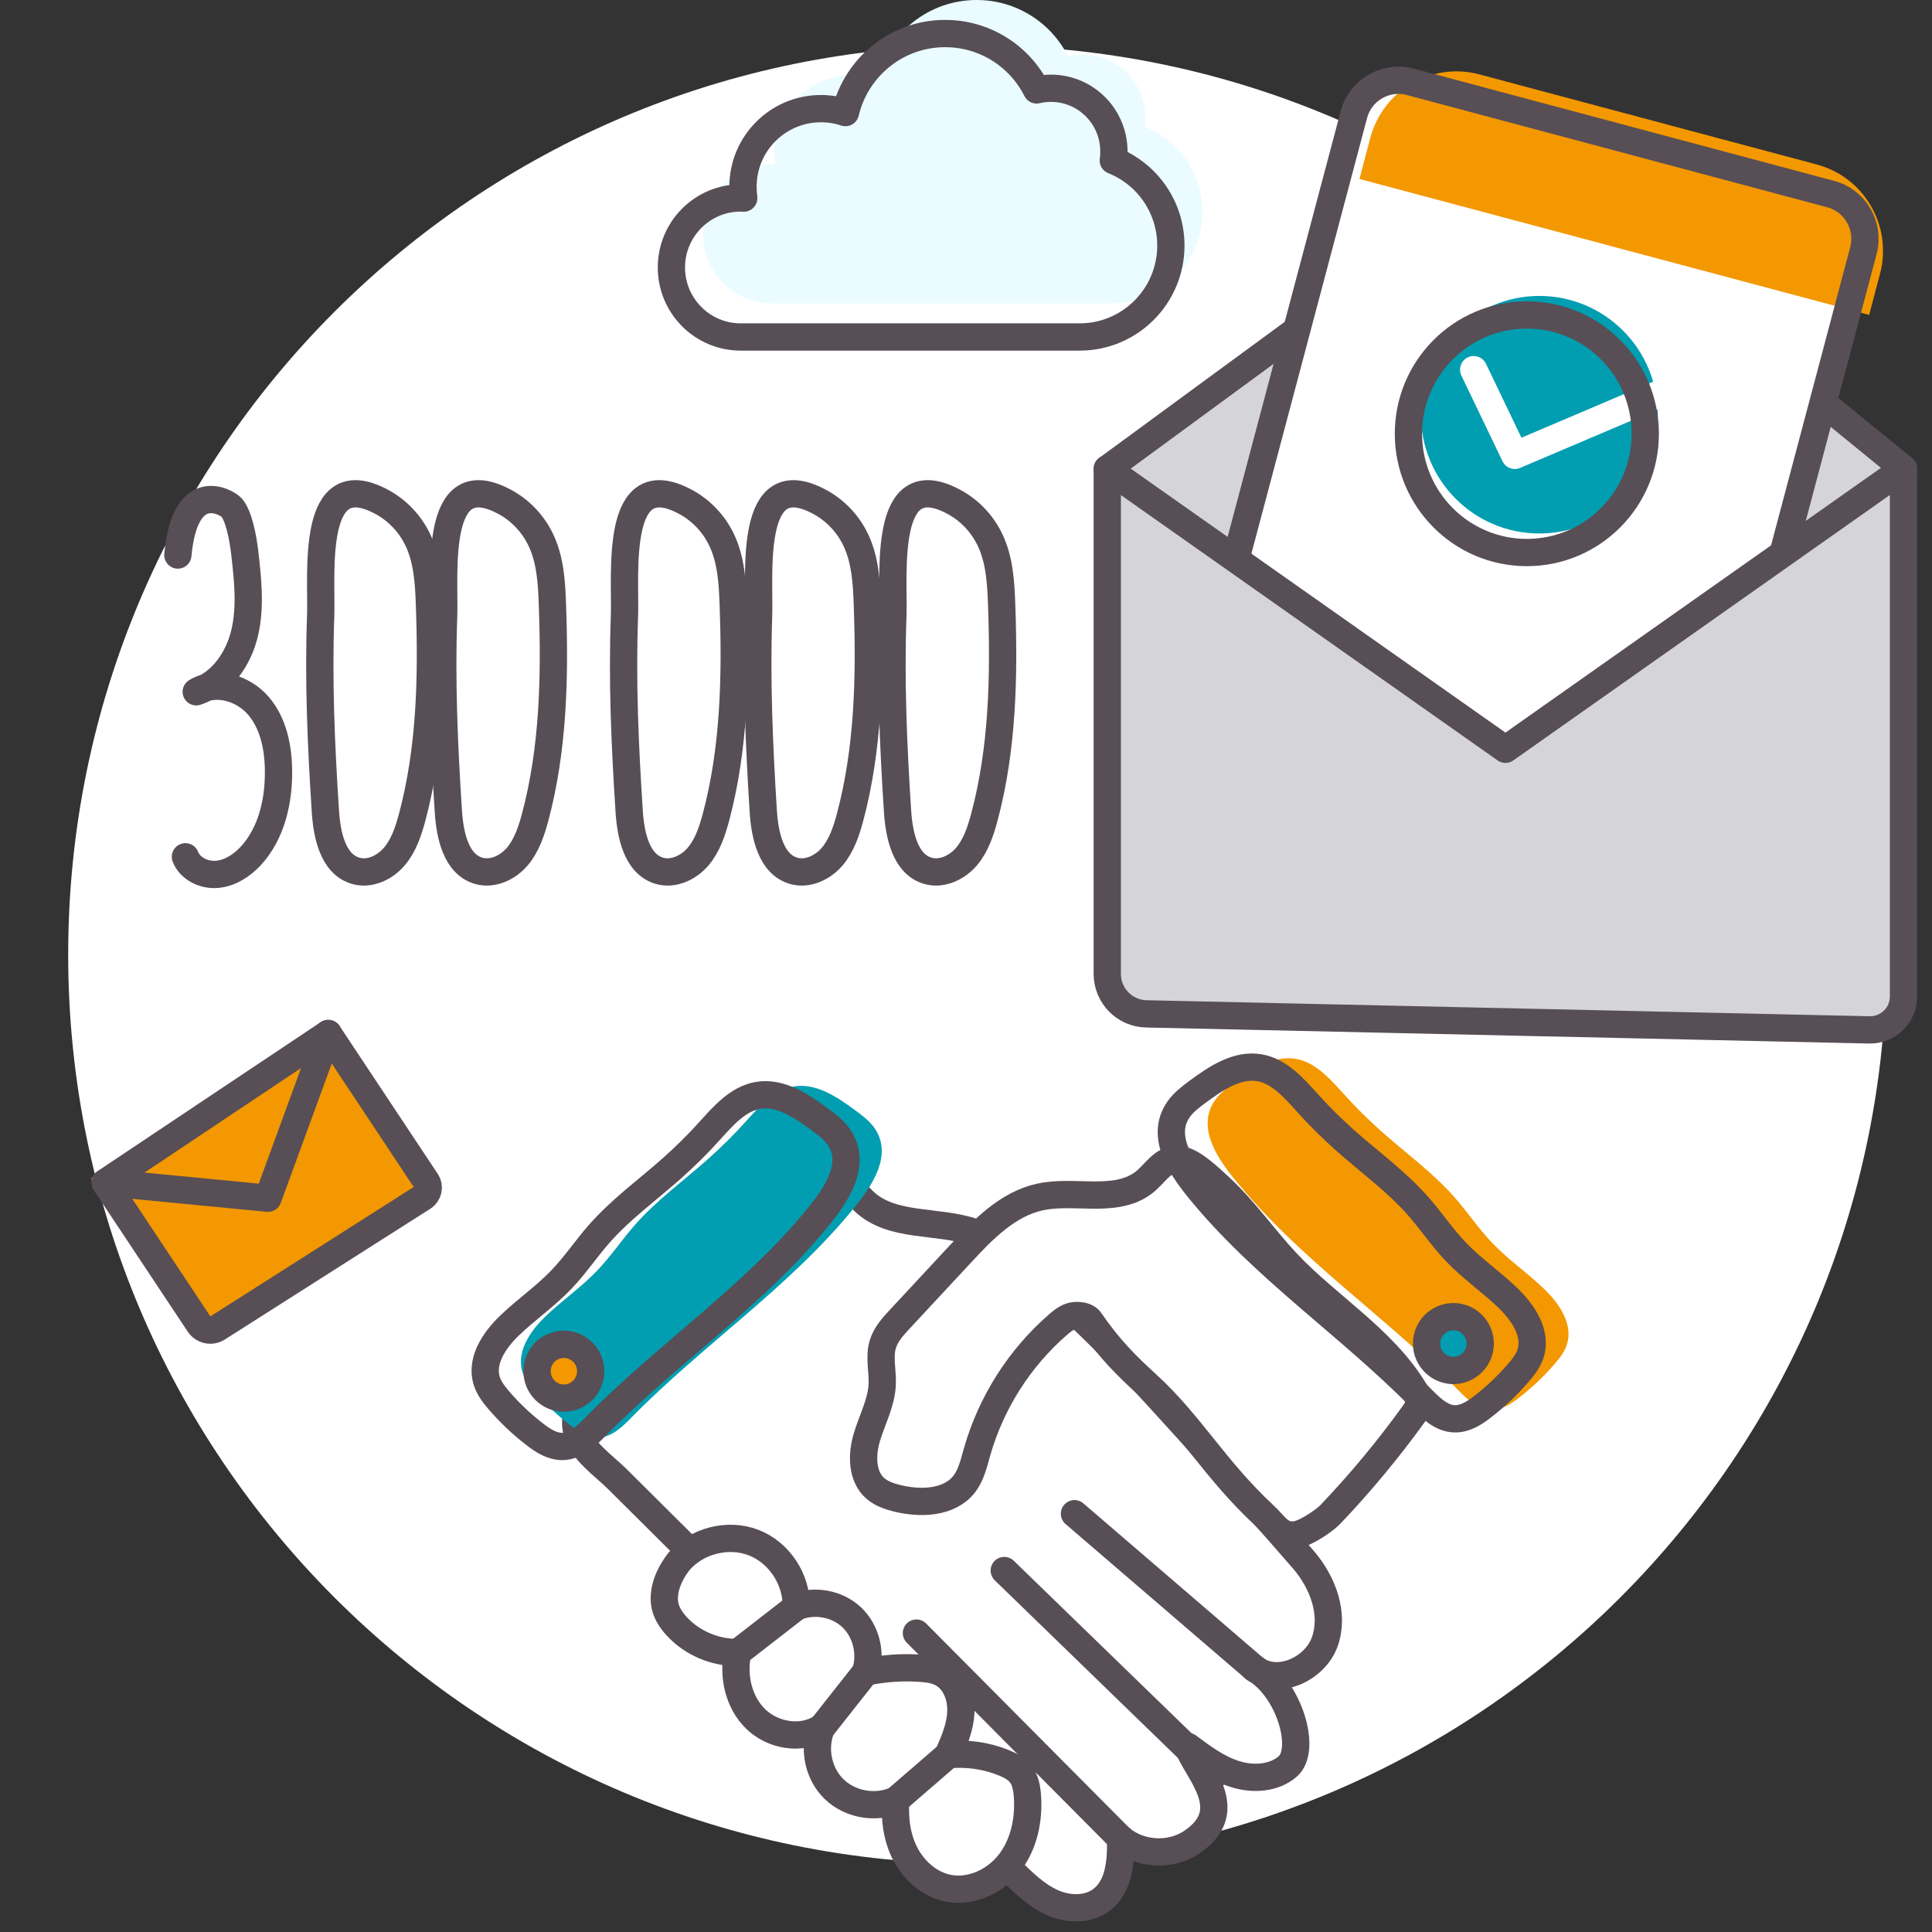
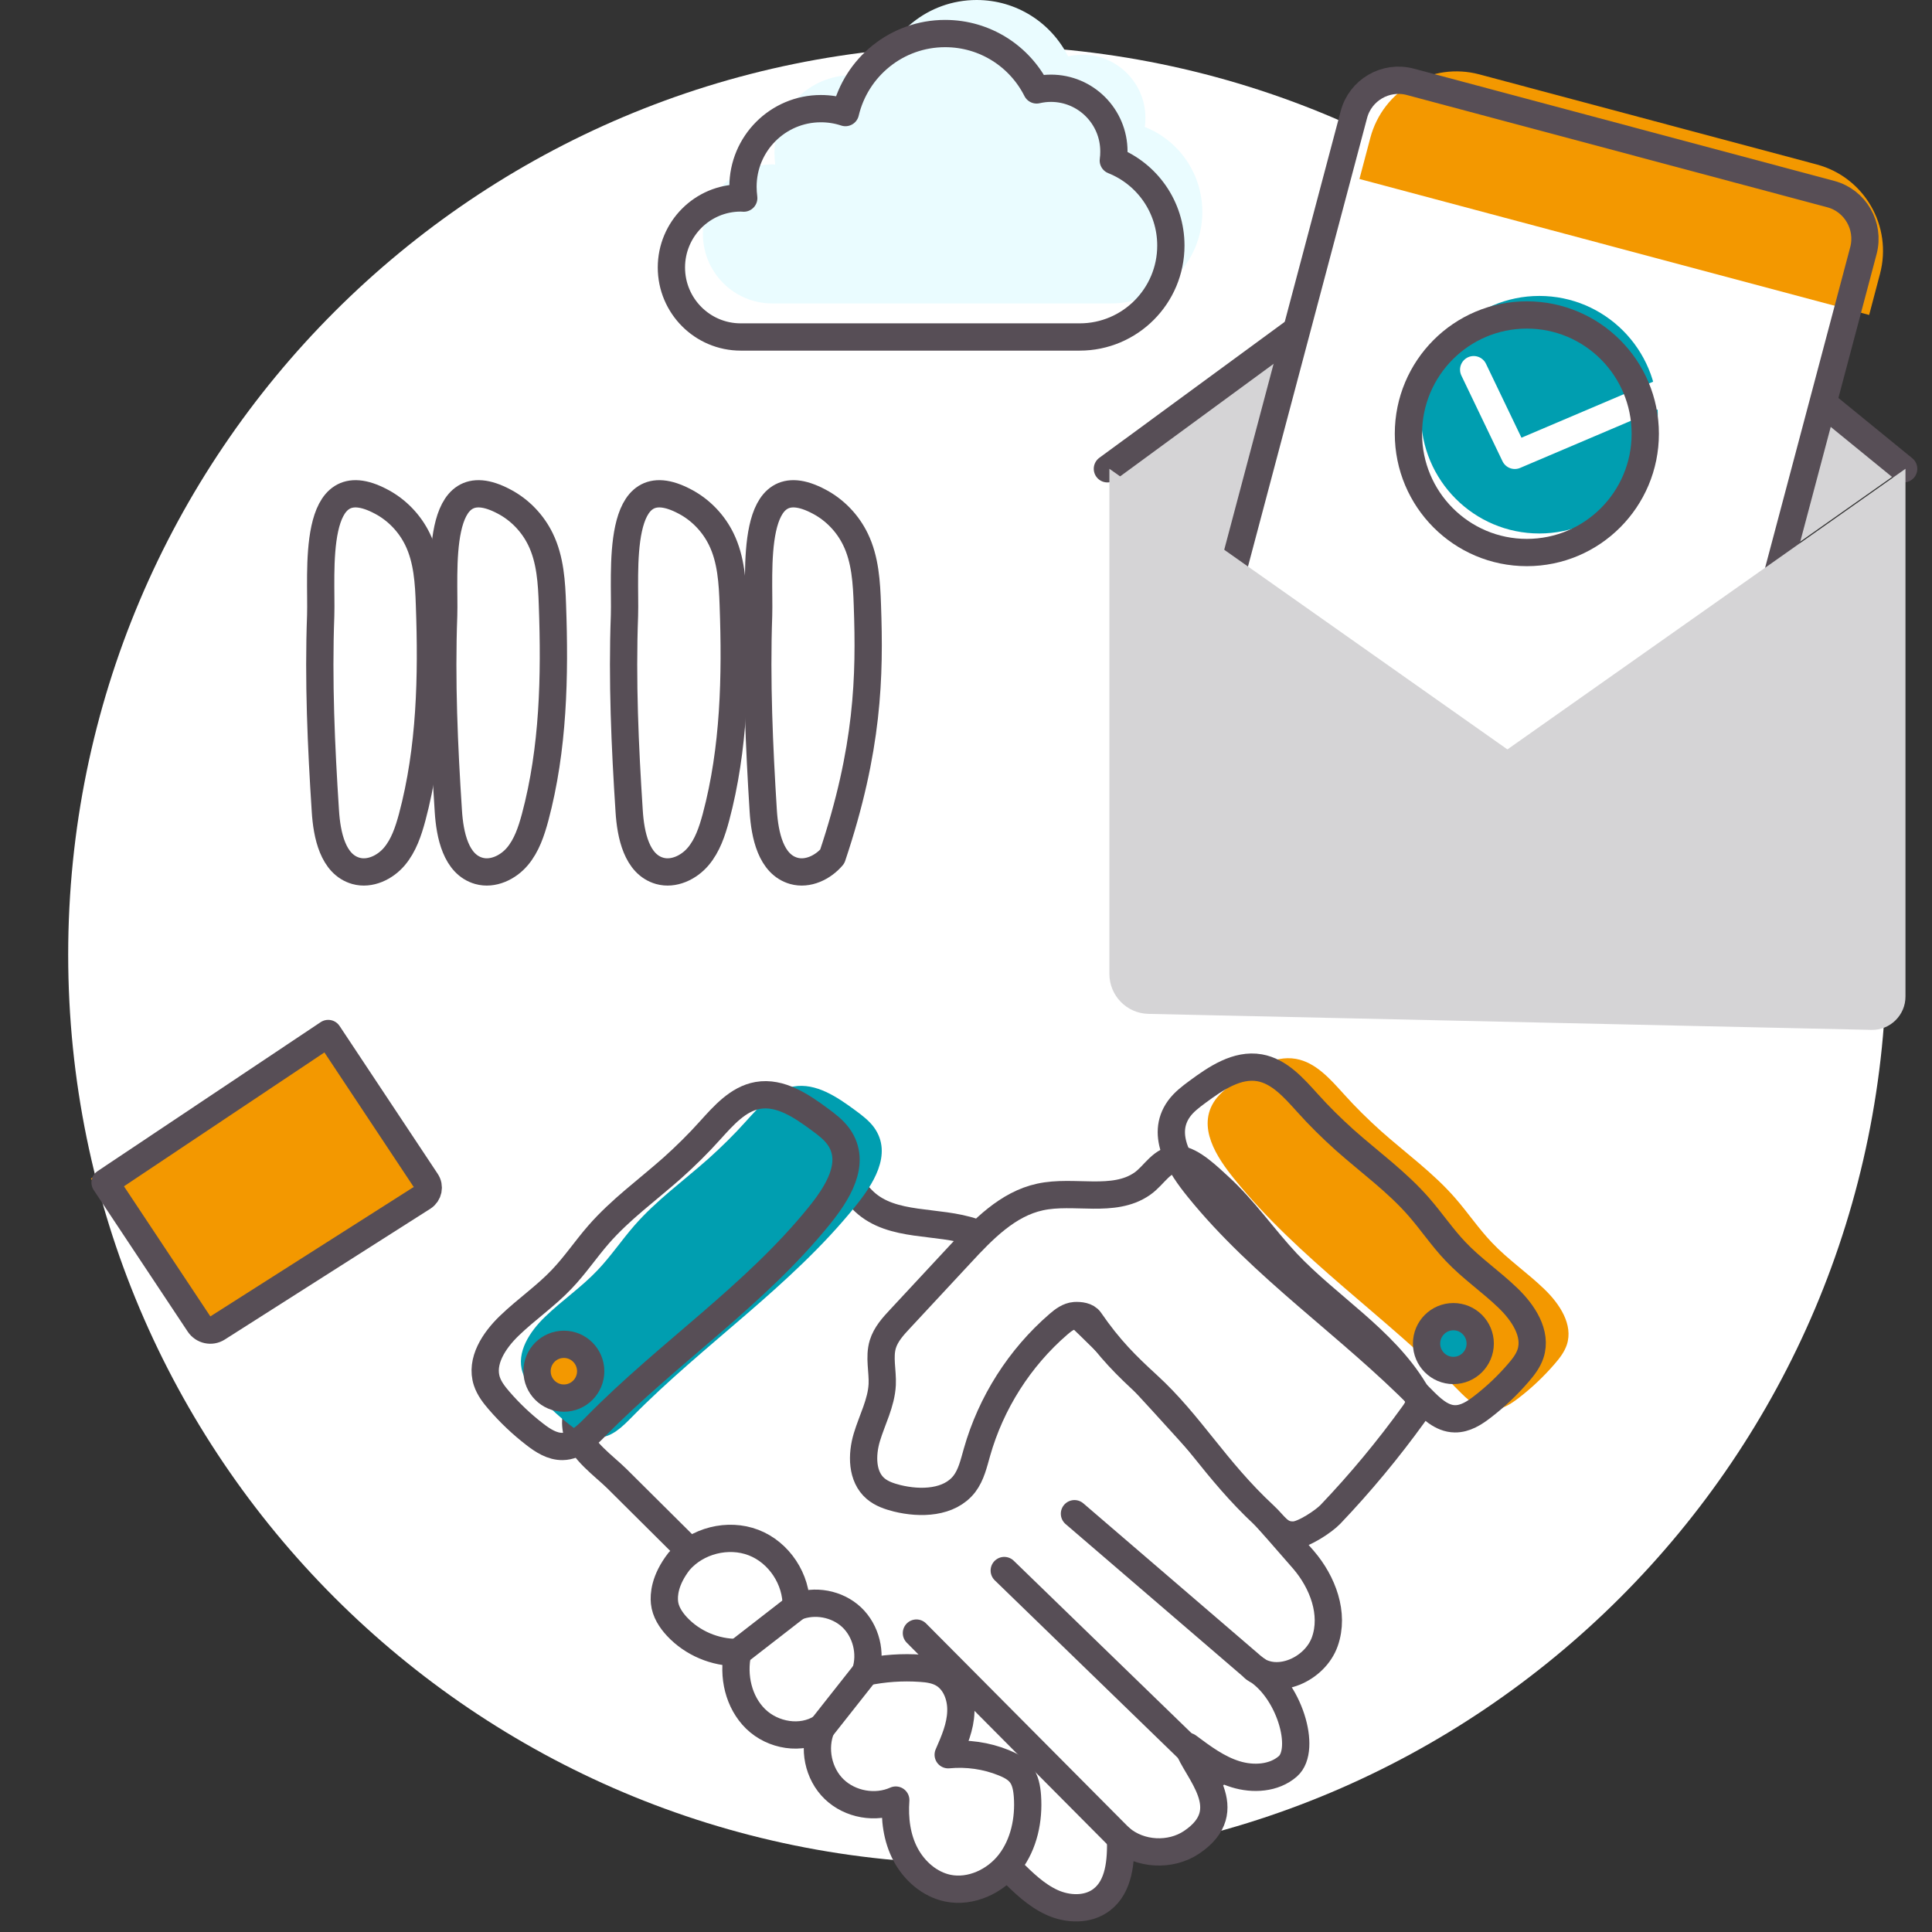
<svg xmlns="http://www.w3.org/2000/svg" width="85" height="85" viewBox="0 0 85 85" fill="none">
  <rect x="0" y="0" width="85" height="85" fill="#333333" stroke="none" />
  <path d="M43 82C65.091 82 83 64.091 83 42C83 19.909 65.091 2 43 2C20.909 2 3 19.909 3 42C3 64.091 20.909 82 43 82Z" fill="white" />
  <path d="M83.753 20.625L67.169 7.096L48.721 20.625L66.234 32.965" fill="#D5D4D6" />
  <path d="M83.753 20.625L67.169 7.096L49.828 19.814L48.721 20.625" stroke="#574E56" stroke-width="1.2" stroke-miterlimit="10" stroke-linecap="round" stroke-linejoin="round" />
  <path d="M72.849 37.532L54.349 32.593C53.268 32.307 52.625 31.19 52.91 30.106L59.565 5.042C59.85 3.958 60.964 3.313 62.044 3.599L80.545 8.539C81.625 8.825 82.268 9.942 81.983 11.025L75.328 36.09C75.043 37.173 73.929 37.825 72.849 37.532Z" fill="white" />
  <path d="M82.235 13.857L82.712 12.049C83.269 9.948 82.023 7.794 79.928 7.236L65.087 3.273C62.992 2.715 60.845 3.965 60.288 6.066L59.81 7.874L82.235 13.857Z" fill="#F39800" />
  <path d="M72.849 37.532L54.349 32.593C53.268 32.307 52.625 31.19 52.91 30.106L59.565 5.042C59.85 3.958 60.964 3.313 62.044 3.599L80.545 8.539C81.625 8.825 82.268 9.942 81.983 11.025L75.328 36.09C75.043 37.173 73.929 37.825 72.849 37.532Z" stroke="#574E56" stroke-width="1.2" stroke-miterlimit="10" />
  <path d="M82.335 45.311L50.524 44.606C49.57 44.586 48.808 43.802 48.808 42.844V20.625L66.32 32.971L83.833 20.625V43.835C83.84 44.659 83.157 45.331 82.335 45.311Z" fill="#D5D4D6" />
-   <path d="M82.242 45.311L50.432 44.606C49.477 44.586 48.715 43.802 48.715 42.844V20.625L66.234 32.965L83.747 20.619V43.828C83.753 44.659 83.071 45.331 82.242 45.311Z" stroke="#574E56" stroke-width="1.2" stroke-miterlimit="10" stroke-linecap="round" stroke-linejoin="round" />
  <path d="M67.725 23.471C70.603 23.471 72.936 21.131 72.936 18.245C72.936 15.359 70.603 13.02 67.725 13.02C64.848 13.02 62.516 15.359 62.516 18.245C62.516 21.131 64.848 23.471 67.725 23.471Z" fill="#009EB0" />
  <path d="M64.836 16.264L66.645 20.034L74.54 16.676" stroke="white" stroke-width="1.2" stroke-miterlimit="10" stroke-linecap="round" stroke-linejoin="round" />
  <path d="M67.175 24.309C70.052 24.309 72.385 21.969 72.385 19.083C72.385 16.197 70.052 13.857 67.175 13.857C64.297 13.857 61.965 16.197 61.965 19.083C61.965 21.969 64.297 24.309 67.175 24.309Z" stroke="#574E56" stroke-width="1.2" stroke-miterlimit="10" />
  <path d="M17.986 52.498L8.945 58.255C8.673 58.428 8.315 58.348 8.136 58.082L4 51.853L13.817 45.297L18.132 51.8C18.291 52.032 18.218 52.345 17.986 52.498Z" fill="#F39800" />
  <path d="M18.616 52.67L9.568 58.428C9.296 58.601 8.938 58.521 8.759 58.255L4.623 52.026L14.44 45.47L18.755 51.972C18.914 52.205 18.848 52.517 18.616 52.67Z" stroke="#574E56" stroke-width="1.2" stroke-miterlimit="10" stroke-linecap="round" stroke-linejoin="round" />
-   <path d="M4.63 52.026L11.789 52.717L14.44 45.47" stroke="#574E56" stroke-width="1.2" stroke-miterlimit="10" stroke-linecap="round" stroke-linejoin="round" />
  <path d="M27.141 65.055C32.921 70.799 38.694 76.543 44.475 82.287C45.018 82.826 45.581 83.378 46.278 83.697C46.974 84.016 47.855 84.049 48.465 83.584C49.247 82.992 49.327 81.862 49.3 80.878C50.155 81.609 51.501 81.676 52.429 81.051C54.543 79.628 52.614 77.906 52.263 76.836C52.913 77.321 53.582 77.82 54.358 78.059C55.133 78.298 56.048 78.245 56.658 77.713C57.513 76.969 56.711 74.263 55.18 73.398C56.2 74.19 57.858 73.445 58.288 72.222C58.719 70.998 58.196 69.616 57.354 68.632C56.512 67.648 52.614 63.24 50.102 60.534C48.717 59.038 47.232 57.648 45.747 56.252C44.879 55.435 43.971 54.597 42.844 54.211C41.246 53.66 39.264 54.025 38.025 52.868C37.747 52.609 37.528 52.29 37.21 52.077C36.527 51.618 35.599 51.811 34.85 52.144C33.405 52.782 32.205 53.852 31.072 54.956C29.434 56.551 27.903 58.247 26.485 60.042C25.868 60.82 25.126 61.937 25.378 63C25.583 63.812 26.584 64.503 27.141 65.055Z" fill="white" stroke="#574E56" stroke-width="1.2" stroke-miterlimit="10" stroke-linecap="round" stroke-linejoin="round" />
  <path d="M37.614 53.094C34.784 56.598 30.953 59.138 27.797 62.349C27.38 62.774 26.909 63.24 26.319 63.246C25.862 63.253 25.451 62.987 25.093 62.708C24.523 62.269 23.999 61.77 23.529 61.225C23.31 60.973 23.098 60.7 22.992 60.381C22.7 59.497 23.31 58.579 23.98 57.934C24.722 57.216 25.584 56.631 26.293 55.88C26.876 55.268 27.347 54.564 27.904 53.925C28.865 52.822 30.064 51.957 31.158 50.987C31.735 50.468 32.292 49.923 32.809 49.345C33.405 48.686 34.042 47.955 34.91 47.802C35.898 47.629 36.832 48.261 37.641 48.859C37.939 49.079 38.237 49.305 38.456 49.604C39.305 50.787 38.377 52.157 37.614 53.094Z" fill="#009EB0" />
  <path d="M36.043 53.487C33.213 56.99 29.381 59.53 26.226 62.741C25.809 63.167 25.338 63.632 24.748 63.639C24.291 63.645 23.88 63.379 23.522 63.1C22.952 62.661 22.428 62.163 21.957 61.618C21.739 61.365 21.527 61.092 21.421 60.773C21.129 59.889 21.739 58.971 22.408 58.327C23.151 57.609 24.012 57.023 24.721 56.272C25.305 55.661 25.776 54.956 26.332 54.318C27.293 53.214 28.493 52.35 29.587 51.379C30.164 50.861 30.72 50.315 31.237 49.737C31.834 49.079 32.47 48.347 33.339 48.194C34.326 48.022 35.261 48.653 36.07 49.252C36.368 49.471 36.666 49.697 36.885 49.996C37.733 51.173 36.805 52.542 36.043 53.487Z" stroke="#574E56" stroke-width="1.2" stroke-miterlimit="10" stroke-linecap="round" stroke-linejoin="round" />
  <path d="M24.808 61.511C25.459 61.511 25.988 60.981 25.988 60.328C25.988 59.674 25.459 59.144 24.808 59.144C24.156 59.144 23.628 59.674 23.628 60.328C23.628 60.981 24.156 61.511 24.808 61.511Z" fill="#F39800" stroke="#574E56" stroke-width="1.2" stroke-miterlimit="10" stroke-linecap="round" stroke-linejoin="round" />
  <path d="M49.3 80.885L40.319 71.849" stroke="#574E56" stroke-width="1.2" stroke-miterlimit="10" stroke-linecap="round" stroke-linejoin="round" />
  <path d="M53.443 78.079L44.183 69.097" stroke="#574E56" stroke-width="1.2" stroke-miterlimit="10" stroke-linecap="round" stroke-linejoin="round" />
  <path d="M55.186 73.398L47.272 66.597" stroke="#574E56" stroke-width="1.2" stroke-miterlimit="10" stroke-linecap="round" stroke-linejoin="round" />
  <path d="M50.248 52.084C48.989 52.955 47.252 52.336 45.761 52.662C44.336 52.968 43.249 54.092 42.261 55.162C41.373 56.113 40.491 57.07 39.603 58.021C39.291 58.353 38.973 58.706 38.841 59.138C38.668 59.709 38.841 60.321 38.814 60.913C38.774 61.724 38.37 62.462 38.138 63.233C37.906 64.004 37.906 64.968 38.523 65.493C38.788 65.719 39.132 65.833 39.47 65.919C40.504 66.172 41.77 66.132 42.427 65.287C42.732 64.888 42.844 64.377 42.983 63.891C43.6 61.717 44.859 59.736 46.569 58.26C46.775 58.081 47.014 57.901 47.285 57.881C47.517 57.868 47.816 57.901 47.948 58.094C48.817 59.357 49.559 60.082 50.494 60.939C52.376 62.661 53.45 64.649 55.617 66.664C56.095 67.102 56.287 67.568 56.937 67.534C57.361 67.515 58.242 66.93 58.534 66.624C59.846 65.248 61.066 63.778 62.18 62.236C62.292 62.083 62.405 61.917 62.418 61.724C62.432 61.524 62.332 61.338 62.226 61.172C60.847 58.898 58.435 57.489 56.612 55.554C55.591 54.464 54.742 53.214 53.636 52.203C53.218 51.825 52.436 51.04 51.833 51.007C51.117 50.974 50.805 51.698 50.248 52.084Z" fill="white" stroke="#574E56" stroke-width="1.2" stroke-miterlimit="10" stroke-linecap="round" stroke-linejoin="round" />
  <path d="M54.311 51.878C57.142 55.381 60.973 57.921 64.128 61.132C64.546 61.558 65.016 62.023 65.606 62.03C66.064 62.036 66.475 61.77 66.833 61.491C67.403 61.053 67.926 60.554 68.397 60.009C68.616 59.756 68.828 59.483 68.934 59.164C69.226 58.28 68.616 57.363 67.946 56.718C67.204 56 66.342 55.415 65.633 54.663C65.05 54.052 64.579 53.347 64.022 52.709C63.061 51.605 61.861 50.741 60.767 49.77C60.191 49.252 59.634 48.706 59.117 48.128C58.52 47.47 57.884 46.739 57.016 46.586C56.028 46.413 55.093 47.044 54.285 47.643C53.986 47.862 53.688 48.088 53.469 48.387C52.621 49.571 53.549 50.94 54.311 51.878Z" fill="#F39800" />
  <path d="M52.714 52.27C55.544 55.774 59.375 58.313 62.53 61.525C62.948 61.95 63.419 62.416 64.009 62.422C64.466 62.429 64.877 62.163 65.235 61.884C65.805 61.445 66.329 60.946 66.799 60.401C67.018 60.148 67.23 59.876 67.336 59.557C67.628 58.672 67.018 57.755 66.348 57.11C65.606 56.392 64.744 55.807 64.035 55.056C63.452 54.444 62.981 53.739 62.424 53.101C61.463 51.998 60.264 51.133 59.17 50.163C58.593 49.644 58.036 49.099 57.519 48.52C56.923 47.862 56.286 47.131 55.418 46.978C54.43 46.805 53.496 47.437 52.687 48.035C52.389 48.255 52.09 48.48 51.872 48.78C51.023 49.956 51.951 51.326 52.714 52.27Z" stroke="#574E56" stroke-width="1.2" stroke-miterlimit="10" stroke-linecap="round" stroke-linejoin="round" />
  <path d="M63.943 60.295C64.594 60.295 65.123 59.765 65.123 59.111C65.123 58.458 64.594 57.928 63.943 57.928C63.291 57.928 62.763 58.458 62.763 59.111C62.763 59.765 63.291 60.295 63.943 60.295Z" fill="#009EB0" stroke="#574E56" stroke-width="1.2" stroke-miterlimit="10" stroke-linecap="round" stroke-linejoin="round" />
  <path d="M29.872 68.698C29.235 69.523 29.202 70.174 29.235 70.5C29.275 70.905 29.507 71.264 29.785 71.564C30.468 72.295 31.462 72.714 32.457 72.701C32.231 73.731 32.49 74.888 33.245 75.626C34.001 76.364 35.254 76.576 36.142 76.011C35.764 76.915 35.996 78.039 36.699 78.717C37.402 79.395 38.522 79.595 39.41 79.196C39.35 80.014 39.456 80.865 39.841 81.589C40.225 82.314 40.901 82.906 41.703 83.072C42.711 83.278 43.791 82.773 44.421 81.955C45.051 81.137 45.276 80.054 45.203 79.023C45.177 78.677 45.117 78.312 44.898 78.039C44.713 77.806 44.441 77.667 44.163 77.554C43.394 77.241 42.545 77.122 41.717 77.201C41.982 76.596 42.254 75.972 42.273 75.307C42.3 74.642 42.028 73.93 41.445 73.618C41.16 73.465 40.835 73.418 40.517 73.398C39.702 73.339 38.88 73.398 38.078 73.565C38.349 72.734 38.104 71.75 37.468 71.151C36.831 70.553 35.837 70.367 35.029 70.699C35.062 69.489 34.279 68.299 33.153 67.867C32.032 67.435 30.654 67.781 29.872 68.698Z" fill="white" stroke="#574E56" stroke-width="1.2" stroke-miterlimit="10" stroke-linecap="round" stroke-linejoin="round" />
-   <path d="M41.724 77.201L39.417 79.196" stroke="#574E56" stroke-width="1.2" stroke-miterlimit="10" stroke-linecap="round" stroke-linejoin="round" />
  <path d="M38.085 73.565L36.149 76.018" stroke="#574E56" stroke-width="1.2" stroke-miterlimit="10" stroke-linecap="round" stroke-linejoin="round" />
  <path d="M35.035 70.699L32.457 72.7" stroke="#574E56" stroke-width="1.2" stroke-miterlimit="10" stroke-linecap="round" stroke-linejoin="round" />
  <path d="M14.315 35.682C14.381 36.732 14.646 38.029 15.66 38.315C16.27 38.487 16.939 38.168 17.35 37.683C17.761 37.198 17.967 36.573 18.133 35.961C18.941 32.936 19.008 29.758 18.895 26.62C18.862 25.63 18.802 24.612 18.371 23.728C18.033 23.03 17.47 22.438 16.78 22.073C13.638 20.391 14.169 25.25 14.109 27.085C14.003 29.951 14.129 32.823 14.315 35.682Z" stroke="#574E56" stroke-width="1.2" stroke-miterlimit="10" stroke-linecap="round" stroke-linejoin="round" />
  <path d="M19.725 35.682C19.791 36.732 20.056 38.029 21.07 38.315C21.68 38.487 22.35 38.168 22.761 37.683C23.172 37.198 23.377 36.573 23.543 35.961C24.351 32.936 24.418 29.758 24.305 26.62C24.272 25.63 24.212 24.612 23.781 23.728C23.443 23.03 22.88 22.438 22.191 22.073C19.049 20.391 19.579 25.25 19.519 27.085C19.413 29.951 19.539 32.823 19.725 35.682Z" stroke="#574E56" stroke-width="1.2" stroke-miterlimit="10" stroke-linecap="round" stroke-linejoin="round" />
  <path d="M27.68 35.682C27.746 36.732 28.011 38.029 29.025 38.315C29.635 38.487 30.305 38.168 30.716 37.683C31.127 37.198 31.332 36.573 31.498 35.961C32.306 32.936 32.373 29.758 32.26 26.62C32.227 25.63 32.167 24.612 31.736 23.728C31.398 23.03 30.835 22.438 30.146 22.073C27.004 20.391 27.534 25.25 27.474 27.085C27.368 29.951 27.494 32.823 27.68 35.682Z" stroke="#574E56" stroke-width="1.2" stroke-miterlimit="10" stroke-linecap="round" stroke-linejoin="round" />
-   <path d="M33.58 35.682C33.647 36.732 33.912 38.029 34.926 38.315C35.536 38.487 36.205 38.168 36.616 37.683C37.027 37.198 37.233 36.573 37.398 35.961C38.207 32.936 38.273 29.758 38.161 26.62C38.127 25.63 38.068 24.612 37.637 23.728C37.299 23.03 36.736 22.438 36.046 22.073C32.904 20.391 33.434 25.25 33.375 27.085C33.275 29.951 33.401 32.823 33.58 35.682Z" stroke="#574E56" stroke-width="1.2" stroke-miterlimit="10" stroke-linecap="round" stroke-linejoin="round" />
-   <path d="M39.488 35.682C39.555 36.732 39.82 38.029 40.834 38.315C41.444 38.487 42.113 38.168 42.524 37.683C42.935 37.198 43.141 36.573 43.306 35.961C44.115 32.936 44.181 29.758 44.069 26.62C44.035 25.63 43.976 24.612 43.545 23.728C43.207 23.03 42.644 22.438 41.954 22.073C38.812 20.391 39.343 25.25 39.283 27.085C39.177 29.951 39.303 32.823 39.488 35.682Z" stroke="#574E56" stroke-width="1.2" stroke-miterlimit="10" stroke-linecap="round" stroke-linejoin="round" />
-   <path d="M7.825 24.419C8.143 20.982 9.993 22.112 10.185 22.325C10.496 22.671 10.689 23.622 10.768 24.32C10.901 25.49 11.033 26.686 10.768 27.83C10.503 28.974 9.754 30.077 8.634 30.436C9.502 29.911 10.709 30.277 11.371 31.054C12.034 31.832 12.246 32.896 12.253 33.92C12.266 35.263 11.941 36.679 11.027 37.663C10.636 38.082 10.125 38.414 9.555 38.467C8.985 38.52 8.369 38.228 8.157 37.696" stroke="#574E56" stroke-width="1.2" stroke-miterlimit="10" stroke-linecap="round" stroke-linejoin="round" />
+   <path d="M33.58 35.682C33.647 36.732 33.912 38.029 34.926 38.315C35.536 38.487 36.205 38.168 36.616 37.683C38.207 32.936 38.273 29.758 38.161 26.62C38.127 25.63 38.068 24.612 37.637 23.728C37.299 23.03 36.736 22.438 36.046 22.073C32.904 20.391 33.434 25.25 33.375 27.085C33.275 29.951 33.401 32.823 33.58 35.682Z" stroke="#574E56" stroke-width="1.2" stroke-miterlimit="10" stroke-linecap="round" stroke-linejoin="round" />
  <path d="M50.366 5.585C50.386 5.458 50.393 5.325 50.393 5.186C50.393 3.65 49.153 2.407 47.622 2.407C47.403 2.407 47.198 2.433 46.992 2.48C46.25 1.004 44.725 0 42.969 0C40.834 0 39.051 1.483 38.581 3.477C38.243 3.364 37.878 3.304 37.5 3.304C35.611 3.304 34.073 4.84 34.073 6.741C34.073 6.908 34.087 7.074 34.106 7.24C34.06 7.24 34.02 7.233 33.974 7.233C32.29 7.233 30.925 8.603 30.925 10.292C30.925 11.98 32.29 13.35 33.974 13.35H48.888C51.102 13.35 52.898 11.548 52.898 9.328C52.898 7.626 51.851 6.17 50.366 5.585Z" fill="#EAFCFF" />
  <path d="M48.981 7.061C49.001 6.934 49.007 6.801 49.007 6.662C49.007 5.126 47.767 3.883 46.236 3.883C46.018 3.883 45.812 3.909 45.607 3.956C44.864 2.48 43.34 1.476 41.583 1.476C39.449 1.476 37.666 2.959 37.195 4.953C36.857 4.84 36.492 4.78 36.115 4.78C34.225 4.78 32.688 6.316 32.688 8.217C32.688 8.384 32.701 8.55 32.721 8.716C32.674 8.716 32.635 8.709 32.588 8.709C30.904 8.709 29.539 10.079 29.539 11.768C29.539 13.456 30.904 14.826 32.588 14.826H47.502C49.716 14.826 51.513 13.024 51.513 10.804C51.513 9.102 50.465 7.652 48.981 7.061Z" stroke="#574E56" stroke-width="1.2" stroke-miterlimit="10" stroke-linecap="round" stroke-linejoin="round" />
</svg>